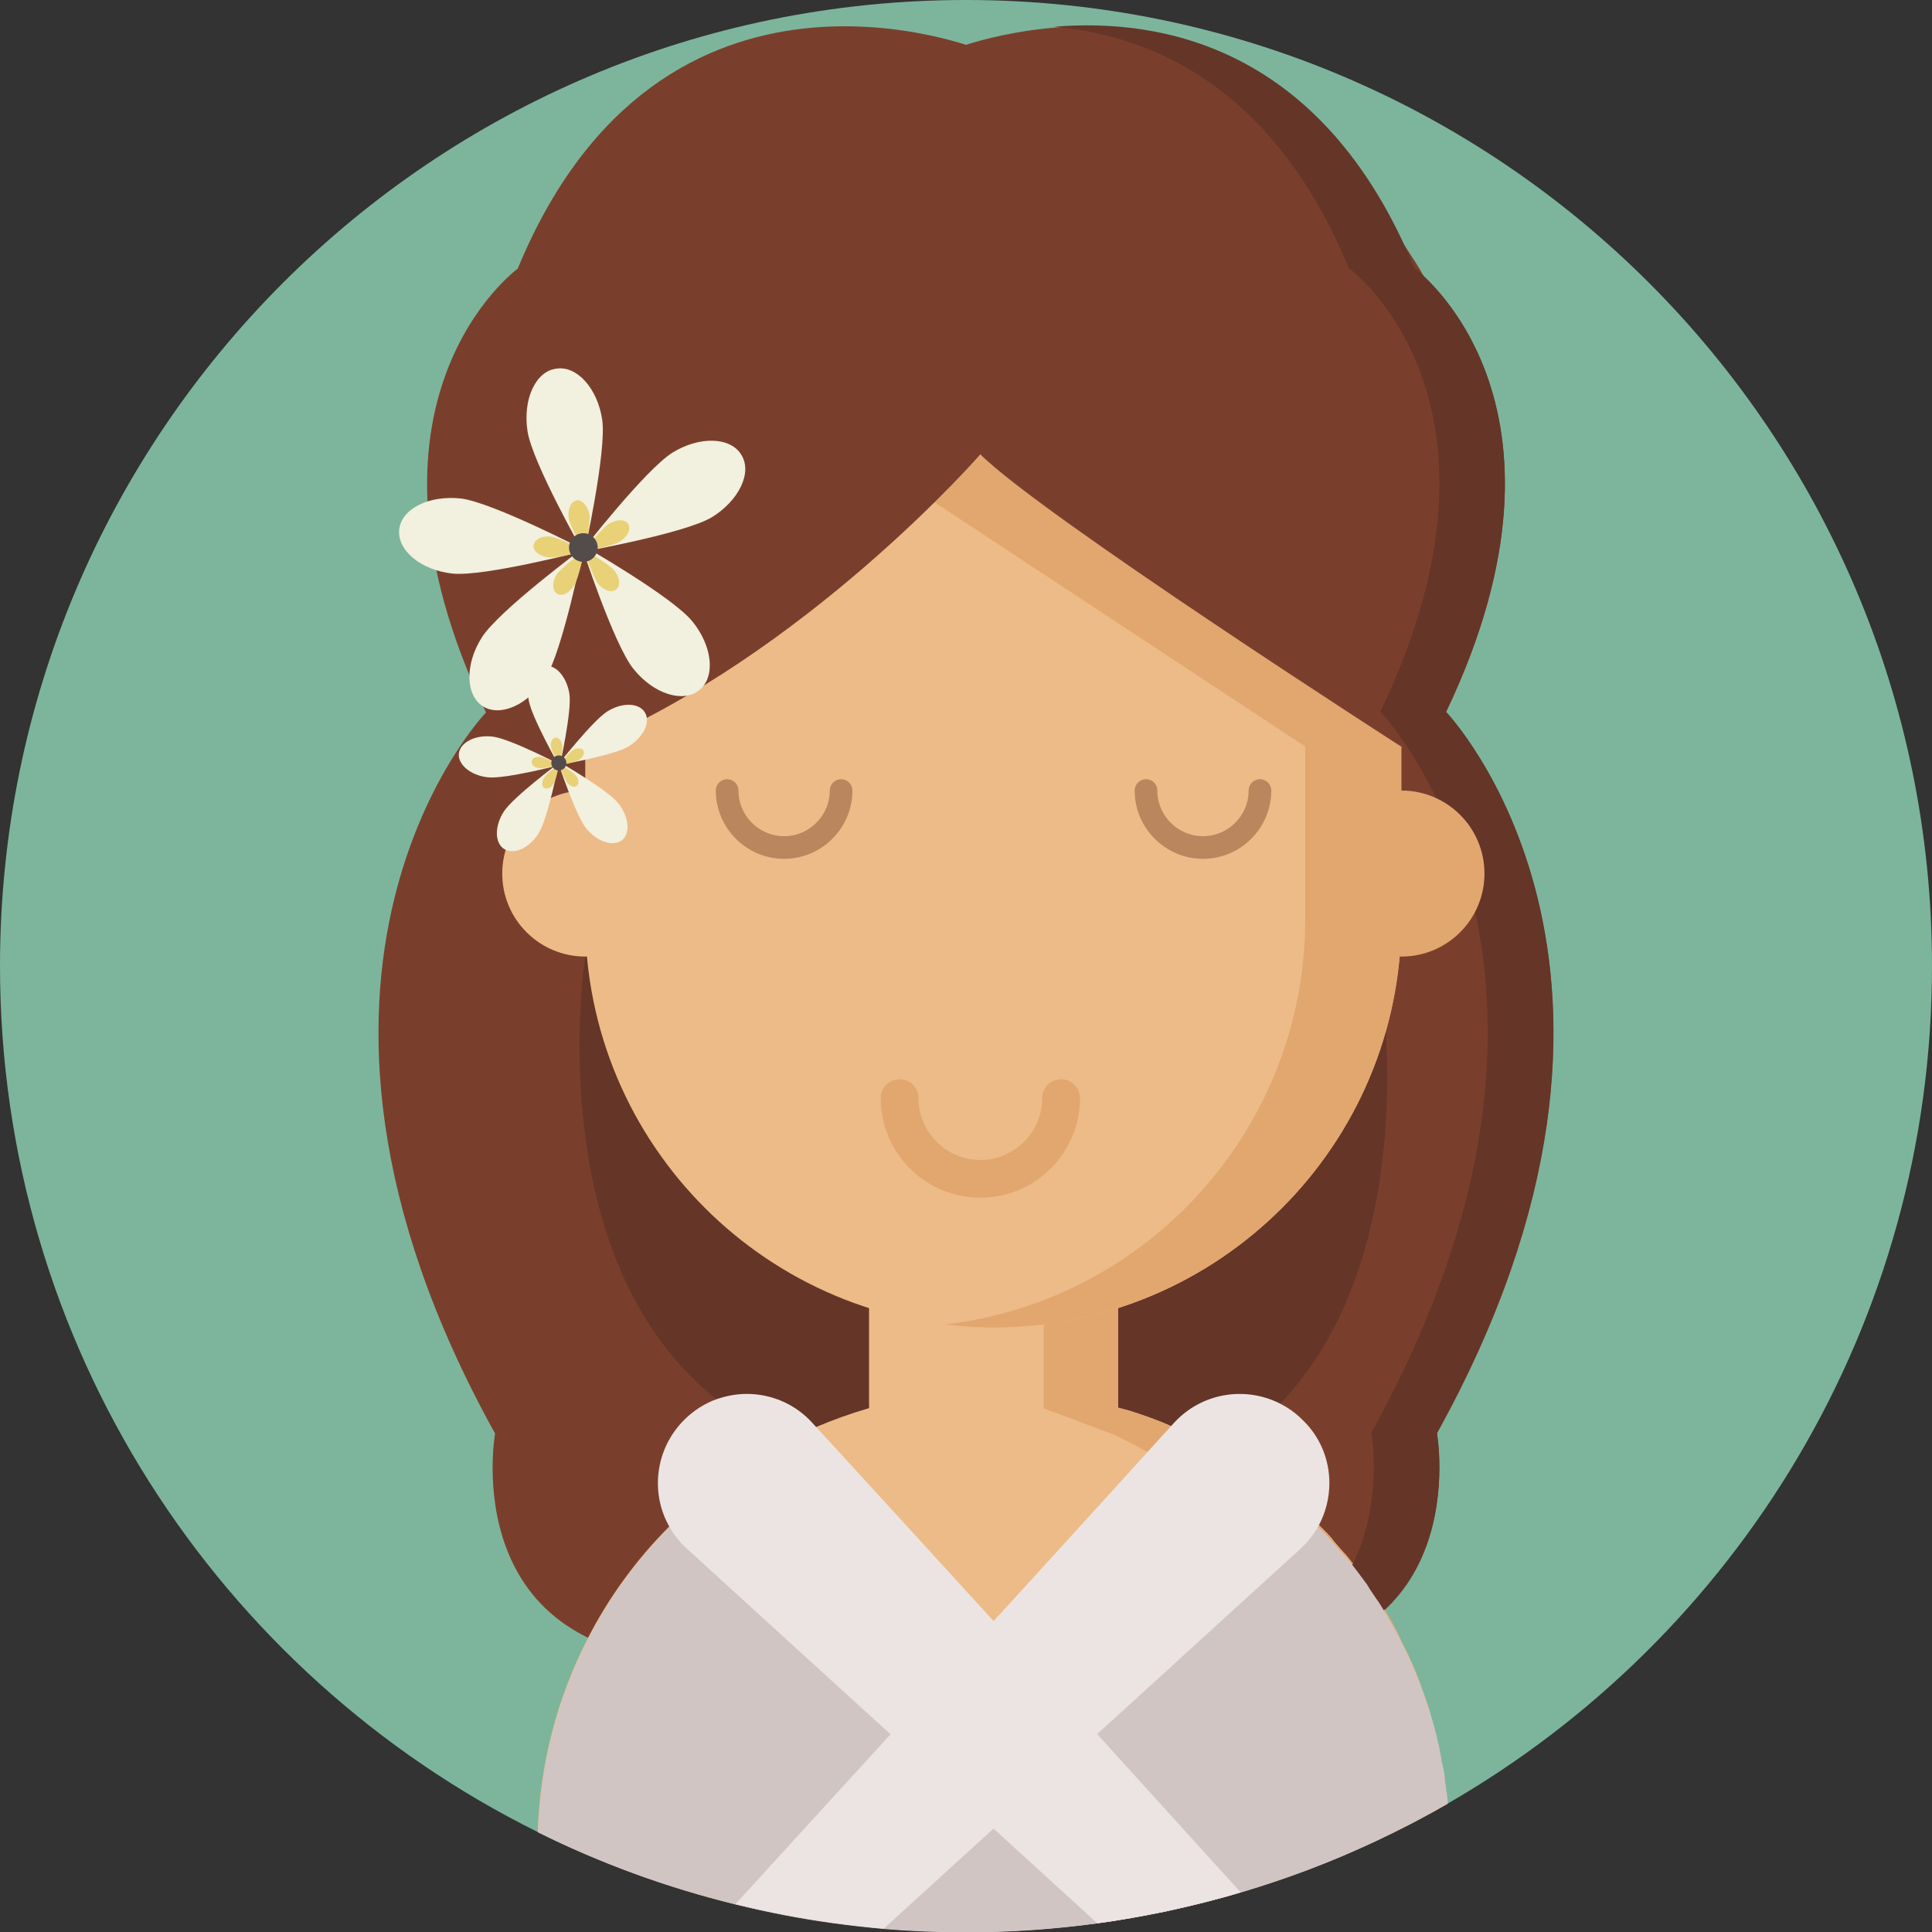
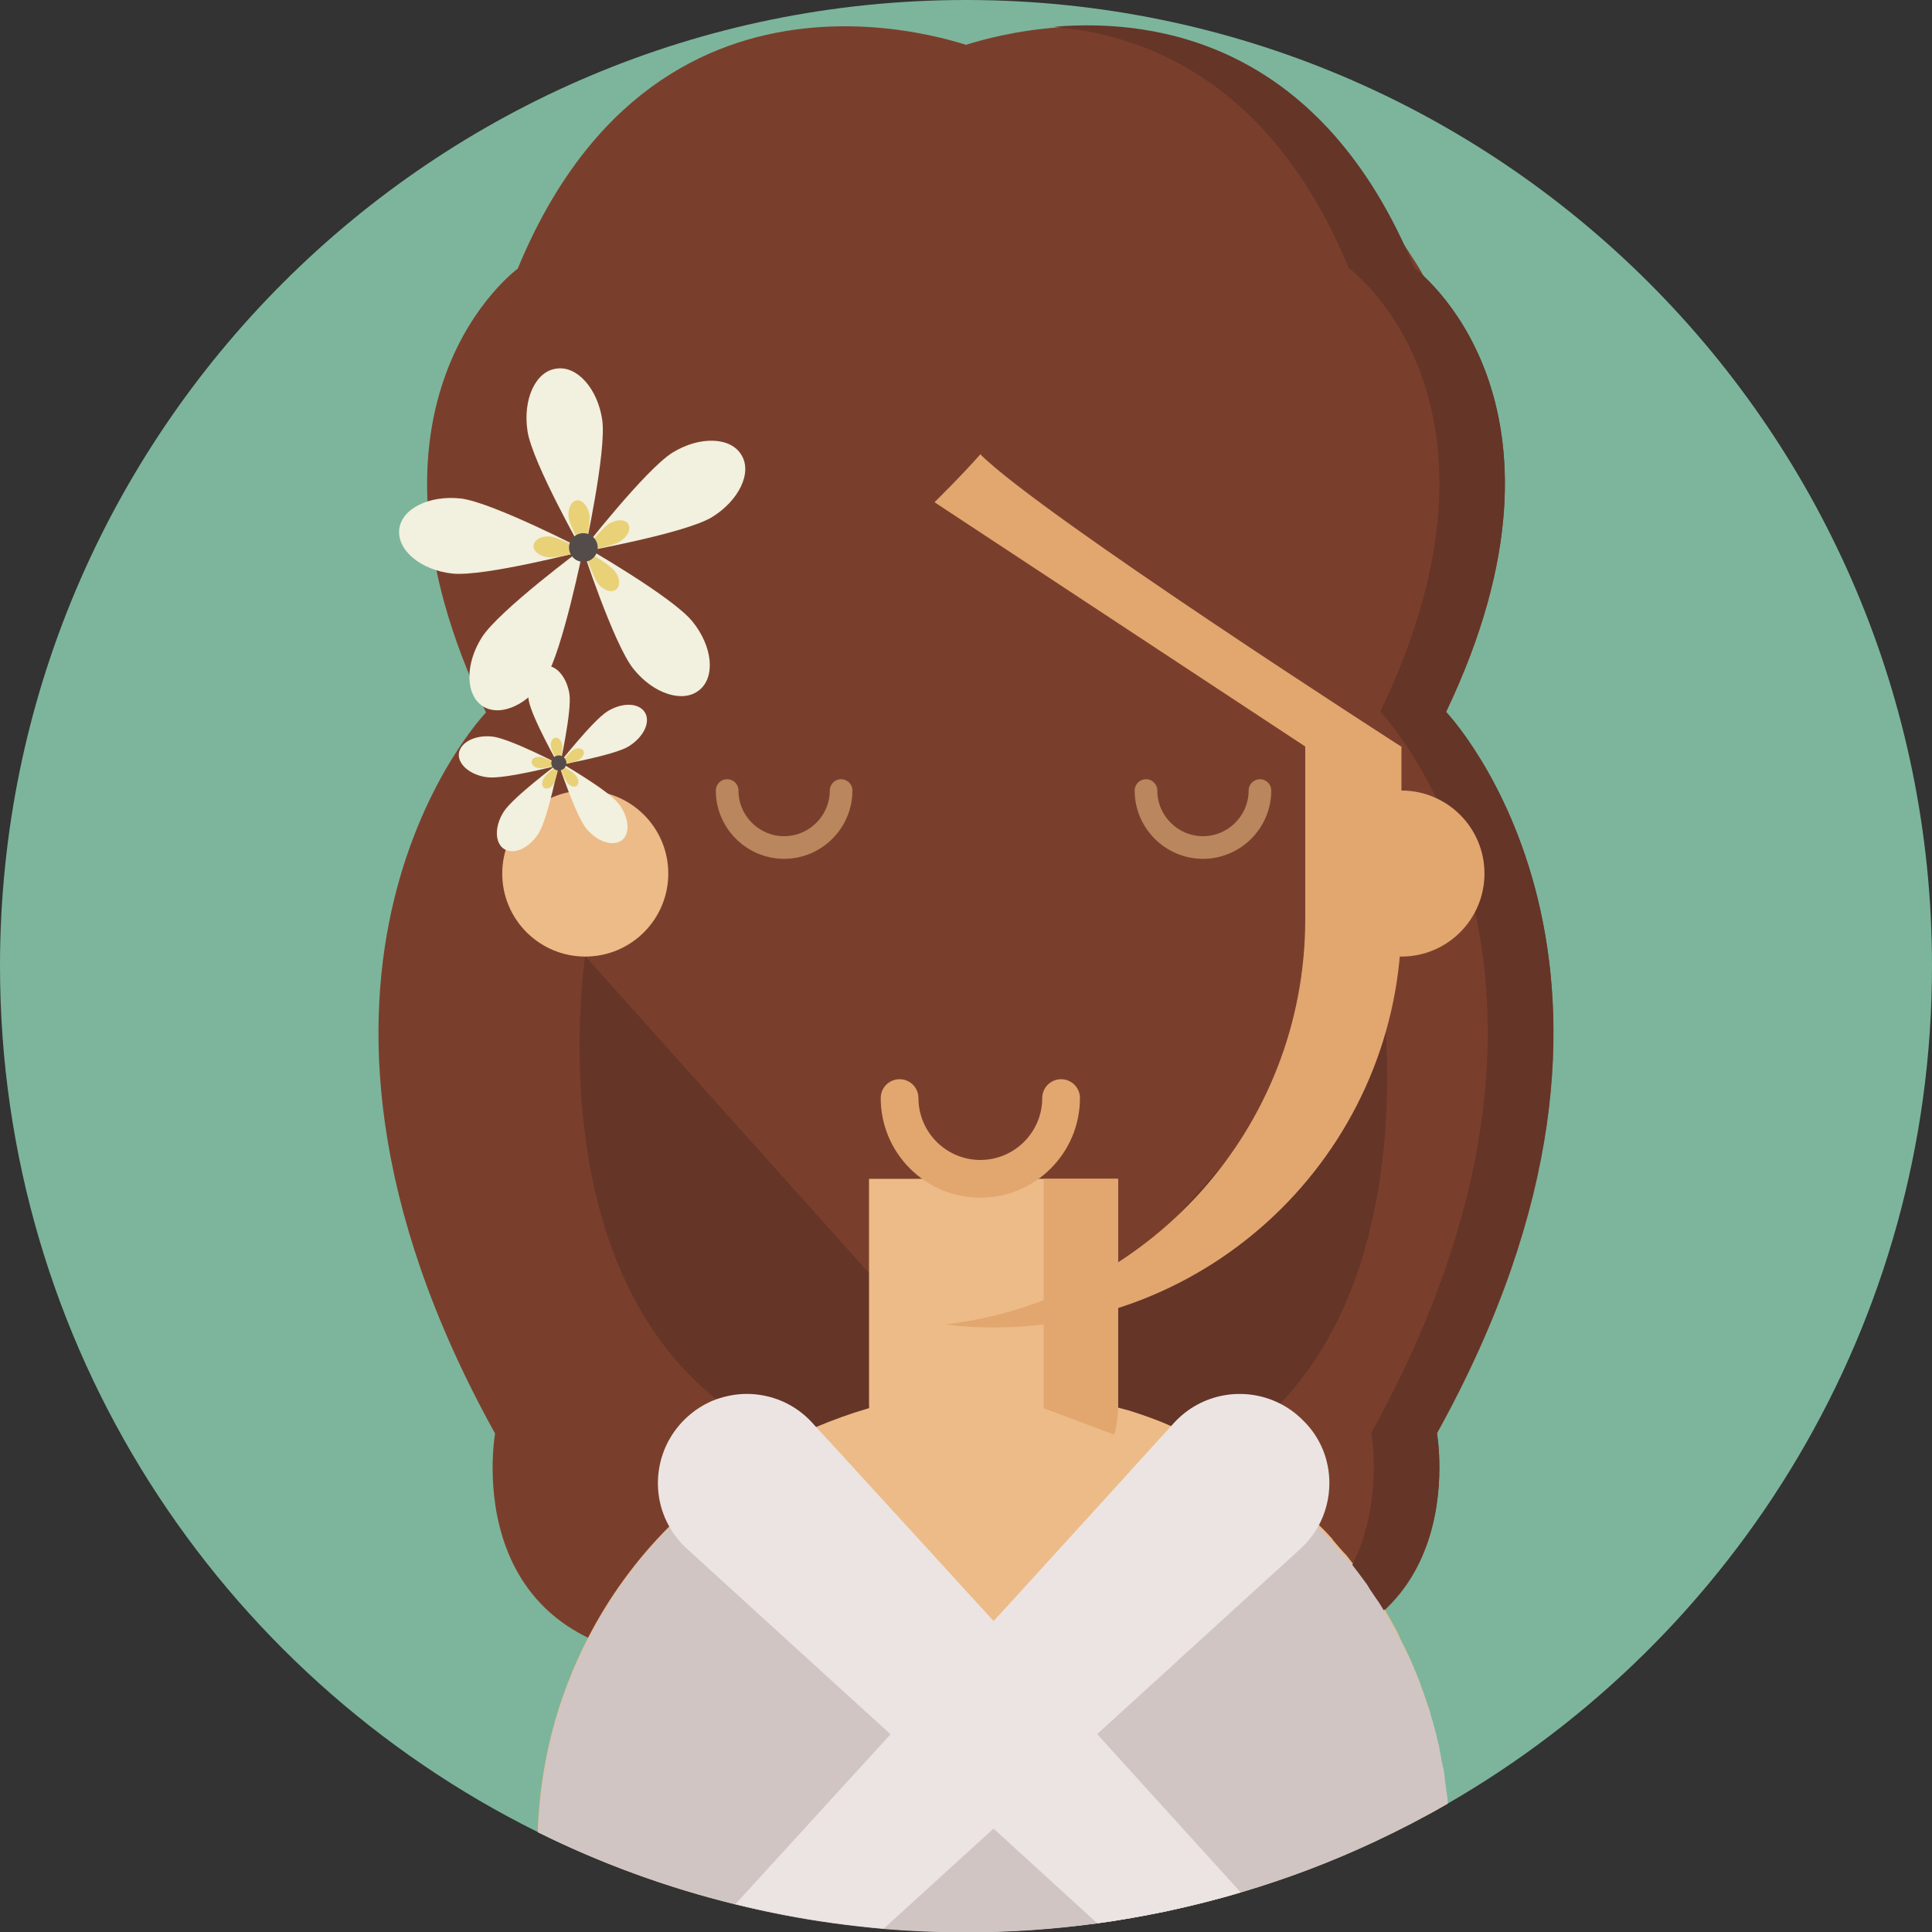
<svg xmlns="http://www.w3.org/2000/svg" width="512" height="512" viewBox="0 0 512 512" fill="none">
  <rect x="0" y="0" width="512" height="512" fill="#333333" stroke="none" />
  <g clip-path="url(#clip0_602_1394)">
    <path d="M512 256C512 350.9 460.3 433.8 383.6 478C377.4 481.6 371 484.9 364.4 488C346.8 496.2 328.2 502.5 308.7 506.6C302.8 507.8 296.8 508.9 290.8 509.7C279.4 511.2 267.8 512 256 512C248.7 512 241.4 511.7 234.2 511.1C229.7 510.7 225.3 510.2 220.9 509.6C193.1 505.8 166.7 497.5 142.5 485.5C58.1 443.7 0 356.6 0 256C0 114.6 114.6 0 256 0C397.4 0 512 114.6 512 256Z" fill="#7CB59C" />
    <path d="M260.1 13.301C260.1 13.301 175.4 -21.299 137.2 71.201C137.2 71.201 89.3 106.101 128.8 188.801C128.8 188.801 63.1 257.101 131.2 379.901C131.2 379.901 120.4 440.101 186.7 440.101L268.2 440.501L260.1 13.301Z" fill="#7A3F2C" />
    <path d="M155.1 253.4C155.1 253.4 140 349 204.9 380.2L215.2 388.2L238.3 380.2V346.3L155.1 253.4Z" fill="#653528" />
    <path d="M251.9 13.301C251.9 13.301 336.6 -21.299 374.8 71.201C374.8 71.201 422.7 106.101 383.2 188.801C383.2 188.801 448.9 257.101 380.8 379.901C380.8 379.901 391.6 440.101 325.3 440.101L243.8 440.501L251.9 13.301Z" fill="#7A3F2C" />
    <path d="M366.1 261.801C366.1 261.801 381.2 357.401 316.3 388.601L306 396.601L282.9 388.601V354.701L366.1 261.801Z" fill="#653528" />
    <path d="M263.3 405C245.1 405 230.3 390.2 230.3 372V312.4H296.3V372C296.3 390.3 281.5 405 263.3 405Z" fill="#EDBB87" />
    <path d="M383.6 478.001C377.4 481.601 371 484.901 364.4 488.001C346.8 496.201 328.2 502.501 308.7 506.601C302.8 507.801 296.8 508.901 290.8 509.701C279.4 511.201 267.8 512.001 256 512.001C248.7 512.001 241.4 511.701 234.2 511.101C229.7 510.701 225.3 510.201 220.9 509.601C193.1 505.801 166.7 497.501 142.5 485.501C143.1 467.001 147.8 449.601 155.8 434.101C161.4 423.201 168.7 413.201 177.3 404.601C182 399.801 187.1 395.401 192.6 391.501C197.3 388.101 202.3 385.001 207.5 382.301C210.3 380.801 213.2 379.501 216.2 378.201C220.7 376.301 225.4 374.601 230.2 373.201C232.8 372.401 235.5 371.801 238.2 371.201C240.4 370.701 242.7 370.301 245 370.001C250.9 369.101 257 368.601 263.2 368.601C264.4 368.601 265.6 368.601 266.7 368.601C270 368.701 273.2 368.901 276.5 369.301C277.1 369.401 277.6 369.401 278.2 369.501C278.8 369.601 279.4 369.601 280 369.701C280.7 369.801 281.4 369.901 282 370.001H282.1C282.3 370.001 282.5 370.101 282.7 370.101C283.7 370.301 284.7 370.401 285.7 370.601C286.5 370.801 287.4 370.901 288.2 371.101C288.8 371.201 289.4 371.401 290.1 371.501C291.5 371.801 292.8 372.101 294.2 372.501C294.9 372.701 295.6 372.901 296.2 373.001C296.7 373.101 297.2 373.301 297.7 373.401C298.2 373.501 298.7 373.701 299.2 373.801C303 375.001 306.7 376.301 310.3 377.901C311.5 378.401 312.6 378.901 313.7 379.401C314.6 379.801 315.5 380.301 316.5 380.701C317.4 381.101 318.3 381.601 319.2 382.101C319.7 382.301 320.1 382.601 320.6 382.801C321.1 383.001 321.5 383.301 321.9 383.501C322.4 383.801 322.9 384.101 323.4 384.401C323.7 384.601 324 384.801 324.4 384.901C324.7 385.101 325 385.301 325.3 385.401C325.9 385.801 326.5 386.201 327.2 386.501C328.1 387.001 328.9 387.601 329.8 388.201C330.6 388.801 331.5 389.301 332.3 389.901C333.1 390.501 333.9 391.101 334.7 391.601C334.7 391.601 334.8 391.601 334.8 391.701C335.4 392.201 336.1 392.701 336.7 393.101C336.9 393.201 337.1 393.401 337.3 393.501C337.9 393.901 338.4 394.401 339 394.801C339.2 395.001 339.4 395.101 339.7 395.301C340.1 395.601 340.5 396.001 340.9 396.301C341.3 396.601 341.7 397.001 342.1 397.301C342.9 398.001 343.6 398.601 344.4 399.301C344.8 399.601 345.1 400.001 345.5 400.301C345.9 400.601 346.2 401.001 346.6 401.301C346.7 401.301 346.7 401.401 346.8 401.501C347.5 402.201 348.2 402.801 348.9 403.501C349.1 403.701 349.2 403.801 349.4 404.001C349.5 404.101 349.5 404.101 349.6 404.201C350.2 404.801 350.8 405.401 351.4 406.001C351.8 406.401 352.1 406.801 352.5 407.201C352.8 407.501 353.1 407.801 353.3 408.201C353.7 408.701 354.1 409.101 354.5 409.601C354.7 409.801 354.9 410.101 355.1 410.301C355.4 410.601 355.7 411.001 356 411.301C356.1 411.401 356.2 411.601 356.4 411.701C356.6 411.901 356.8 412.201 357 412.401C357.4 412.901 357.7 413.301 358.1 413.801C358.2 414.001 358.4 414.101 358.5 414.301C359 415.001 359.6 415.701 360.1 416.401C360.7 417.201 361.2 417.901 361.8 418.701C362.1 419.101 362.3 419.501 362.6 419.901C362.6 420.001 362.7 420.001 362.7 420.101C363.1 420.701 363.5 421.301 363.9 421.901C364.3 422.501 364.8 423.201 365.2 423.801C365.2 423.801 365.2 423.901 365.3 423.901C365.3 423.901 365.4 424.001 365.4 424.101C365.9 424.901 366.4 425.601 366.8 426.401C366.8 426.401 366.8 426.501 366.9 426.501C367.4 427.301 367.9 428.101 368.3 428.901C368.8 429.701 369.2 430.501 369.7 431.401C370.2 432.201 370.6 433.101 371 434.001C371 434.001 371 434.001 371 434.101C371.3 434.801 371.7 435.501 372 436.101C372.2 436.501 372.4 436.901 372.6 437.301C372.9 438.001 373.3 438.701 373.6 439.401C374.4 441.201 375.2 443.101 375.9 444.901C376.1 445.501 376.4 446.201 376.6 446.801C376.7 447.101 376.8 447.401 376.9 447.701C376.9 447.801 376.9 447.801 377 447.901C377.3 448.701 377.5 449.401 377.8 450.201C378 450.801 378.2 451.301 378.3 451.901C378.3 452.001 378.3 452.001 378.4 452.101C378.6 452.501 378.7 452.901 378.8 453.401C378.8 453.501 378.8 453.501 378.8 453.501C378.9 454.001 379.1 454.501 379.2 454.901C379.3 455.401 379.5 455.801 379.6 456.301C379.6 456.401 379.7 456.601 379.7 456.701C379.9 457.301 380 457.801 380.2 458.401C380.2 458.601 380.3 458.801 380.4 459.001C380.5 459.501 380.6 459.901 380.7 460.301C380.8 460.801 380.9 461.301 381.1 461.901C381.2 462.301 381.3 462.701 381.3 463.001V463.101C381.4 463.701 381.6 464.401 381.7 465.001V465.101C381.7 465.301 381.8 465.501 381.8 465.701C381.8 465.701 381.8 465.801 381.8 465.901C381.8 466.001 381.8 466.101 381.8 466.101C381.9 466.601 382 467.001 382.1 467.501C382.1 467.601 382.1 467.701 382.2 467.801C382.3 468.201 382.3 468.701 382.4 469.101C382.5 469.401 382.5 469.701 382.6 470.001C382.6 470.301 382.7 470.501 382.7 470.801V470.901C382.8 471.401 382.8 471.901 382.9 472.401C383 472.901 383 473.401 383.1 473.901C383.2 474.301 383.2 474.701 383.3 475.201C383.4 475.801 383.4 476.401 383.5 477.001C383.5 477.101 383.5 477.101 383.5 477.201C383.5 477.901 383.5 477.901 383.6 478.001Z" fill="#EDBB87" />
    <path d="M296.3 312.4V372C296.3 372.4 296.3 372.8 296.3 373.2C296.2 375.6 295.9 378 295.3 380.2L276.6 373.2C276.6 372.8 276.6 372.4 276.6 372V312.4H296.3Z" fill="#E2A66F" />
-     <path d="M383.6 478C377.4 481.6 371 484.9 364.4 488C364.2 469.3 359.7 451.7 351.9 435.9C351.9 435.9 351.9 435.8 351.8 435.8C350.5 433.2 349.2 430.7 347.7 428.2C345.1 423.7 342.2 419.5 339 415.4C336 411.5 332.8 407.9 329.4 404.4C329.3 404.3 329.2 404.1 329 404C324.2 399.2 318.9 394.8 313.4 390.8C310.4 388.7 307.3 386.7 304.2 384.9C301.3 383.2 298.3 381.7 295.3 380.2L282.9 375.5L276.7 373.2C276.7 372.8 276.7 372.4 276.7 372V369.4C277.3 369.5 277.8 369.5 278.4 369.6C279 369.7 279.6 369.7 280.2 369.8C280.9 369.9 281.6 370 282.2 370.1H282.3C282.5 370.1 282.7 370.2 282.9 370.2C283.9 370.4 284.9 370.5 285.9 370.7C286.7 370.9 287.6 371 288.4 371.2C289 371.3 289.6 371.5 290.3 371.6C291.7 371.9 293 372.2 294.4 372.6C295.1 372.8 295.8 373 296.4 373.1C296.9 373.2 297.4 373.4 297.9 373.5C298.4 373.6 298.9 373.8 299.4 373.9C303.2 375.1 306.9 376.4 310.5 378C311.7 378.5 312.8 379 313.9 379.5C314.8 379.9 315.7 380.4 316.7 380.8C317.6 381.2 318.5 381.7 319.4 382.2C319.9 382.4 320.3 382.7 320.8 382.9C321.3 383.1 321.7 383.4 322.1 383.6C322.6 383.9 323.1 384.2 323.6 384.5C323.9 384.7 324.2 384.9 324.5 385.1C324.8 385.3 325.1 385.5 325.4 385.6C326 386 326.6 386.4 327.3 386.7C328.2 387.2 329 387.8 329.9 388.4C330.7 388.9 331.6 389.5 332.4 390.1C333.2 390.7 334 391.3 334.8 391.8C334.8 391.8 334.9 391.8 334.9 391.9C335.5 392.4 336.2 392.9 336.8 393.3C337 393.4 337.2 393.6 337.4 393.7C338 394.1 338.5 394.6 339.1 395C339.3 395.2 339.5 395.3 339.8 395.5C340.2 395.8 340.6 396.2 341 396.5C341.4 396.8 341.8 397.2 342.2 397.5C343 398.2 343.7 398.8 344.5 399.5C344.9 399.8 345.2 400.2 345.6 400.5C346 400.8 346.3 401.2 346.7 401.5C346.8 401.5 346.8 401.6 346.9 401.7C347.6 402.4 348.3 403 349 403.7C349.2 403.9 349.3 404 349.5 404.2C349.6 404.3 349.6 404.3 349.7 404.4C350.3 405 350.9 405.6 351.5 406.2C351.9 406.6 352.2 407 352.6 407.4C352.9 407.7 353.2 408 353.4 408.4C353.8 408.9 354.2 409.3 354.6 409.8C354.8 410 355 410.3 355.2 410.5C355.5 410.8 355.8 411.2 356.1 411.5C356.2 411.6 356.3 411.8 356.5 411.9C356.7 412.1 356.9 412.4 357.1 412.6C357.5 413.1 357.8 413.5 358.2 414C358.3 414.2 358.5 414.3 358.6 414.5C359.1 415.2 359.7 415.9 360.2 416.6C360.8 417.4 361.3 418.1 361.9 418.9C362.2 419.3 362.4 419.7 362.7 420.1C362.7 420.2 362.8 420.2 362.8 420.3C363.2 420.9 363.6 421.5 364 422.1C364.4 422.7 364.9 423.4 365.3 424C365.3 424 365.3 424.1 365.4 424.1C365.4 424.1 365.5 424.2 365.5 424.3C366 425.1 366.5 425.8 366.9 426.6C366.9 426.6 366.9 426.7 367 426.7C367.5 427.5 368 428.3 368.4 429.1C368.9 429.9 369.3 430.7 369.8 431.6C370.3 432.4 370.7 433.3 371.1 434.2C371.1 434.2 371.1 434.2 371.1 434.3C371.4 435 371.8 435.7 372.1 436.3C372.3 436.7 372.5 437.1 372.7 437.5C373 438.2 373.4 438.9 373.7 439.6C374.5 441.4 375.3 443.3 376 445.1C376.2 445.7 376.5 446.4 376.7 447C376.8 447.3 376.9 447.6 377 447.9C377 448 377 448 377.1 448.1C377.4 448.9 377.6 449.6 377.9 450.4C378.1 451 378.3 451.5 378.4 452.1C378.4 452.2 378.4 452.2 378.5 452.3C378.7 452.7 378.8 453.1 378.9 453.6C378.9 453.7 378.9 453.7 378.9 453.7C379 454.2 379.2 454.7 379.3 455.1C379.4 455.6 379.6 456 379.7 456.5C379.7 456.6 379.8 456.8 379.8 456.9C380 457.5 380.1 458 380.3 458.6C380.3 458.8 380.4 459 380.5 459.2C380.6 459.7 380.7 460.1 380.8 460.5C380.9 461 381 461.5 381.2 462.1C381.3 462.5 381.4 462.9 381.4 463.2V463.3C381.5 463.9 381.7 464.6 381.8 465.2V465.3C381.8 465.5 381.9 465.7 381.9 465.9C381.9 465.9 381.9 466 381.9 466.1C381.9 466.2 381.9 466.3 381.9 466.3C382 466.8 382.1 467.2 382.2 467.7C382.2 467.8 382.2 467.9 382.3 468C382.4 468.4 382.4 468.9 382.5 469.3C382.6 469.6 382.6 469.9 382.7 470.2C382.7 470.5 382.8 470.7 382.8 471V471.1C382.9 471.6 382.9 472.1 383 472.6C383.1 473.1 383.1 473.6 383.2 474.1C383.3 474.5 383.3 474.9 383.4 475.4C383.5 476 383.5 476.6 383.6 477.2C383.6 477.3 383.6 477.3 383.6 477.4C383.5 477.9 383.5 477.9 383.6 478Z" fill="#E2A66F" />
-     <path d="M263.3 351.801C203.6 351.801 155.1 303.401 155.1 243.601V123.901C155.1 83.201 188.1 50.301 228.7 50.301H297.7C338.4 50.301 371.3 83.301 371.3 123.901V243.701C371.4 303.401 323 351.801 263.3 351.801Z" fill="#EDBB87" />
    <path d="M371.4 123.9V243.7C371.4 303.4 323 351.8 263.2 351.8C258.9 351.8 254.6 351.5 250.5 351C304.2 344.7 345.9 299 345.9 243.6V123.9C345.9 83.2 312.9 50.3 272.3 50.3H297.8C338.5 50.2 371.4 83.2 371.4 123.9Z" fill="#E2A66F" />
    <path d="M238.4 291C238.4 302.8 248 312.4 259.8 312.4C271.6 312.4 281.2 302.8 281.2 291" stroke="#E2A66F" stroke-width="10" stroke-miterlimit="10" stroke-linecap="round" />
    <path d="M192.7 209.5C192.7 217.8 199.5 224.6 207.8 224.6C216.1 224.6 222.9 217.8 222.9 209.5" stroke="#B9865D" stroke-width="6" stroke-miterlimit="10" stroke-linecap="round" />
    <path d="M303.7 209.5C303.7 217.8 310.5 224.6 318.8 224.6C327.1 224.6 333.9 217.8 333.9 209.5" stroke="#B9865D" stroke-width="6" stroke-miterlimit="10" stroke-linecap="round" />
    <path d="M155.1 253.5C167.25 253.5 177.1 243.65 177.1 231.5C177.1 219.35 167.25 209.5 155.1 209.5C142.95 209.5 133.1 219.35 133.1 231.5C133.1 243.65 142.95 253.5 155.1 253.5Z" fill="#EDBB87" />
    <path d="M346 197.9L238.4 127L258.6 106.7L349.5 172.5L346 197.9Z" fill="#E2A66F" />
    <path d="M259.8 120.4C259.8 120.4 213.6 173.5 155.1 197.9L133.1 125.1L164.9 34.9L250.5 13.7L322.3 25.2C339.5 28 354.8 37.9 364.2 52.6L375.3 69.8C381 78.6 383.4 89.1 382.3 99.5L371.4 197.9C371.4 197.9 276 136.6 259.8 120.4Z" fill="#7A3F2C" />
    <path d="M380.8 379.7C380.8 379.7 391.6 439.9 325.3 439.9L243.8 440.3V440.2L307.9 439.9C374.2 439.9 363.4 379.7 363.4 379.7C431.4 256.9 365.8 188.6 365.8 188.6C405.4 106 357.4 71 357.4 71C337.7 23.4 305.7 9.4 279.3 7.1C307.5 4.7 350.6 12.2 374.8 71C374.8 71 422.7 105.9 383.2 188.6C383.2 188.6 448.8 256.9 380.8 379.7Z" fill="#653528" />
    <path d="M383.6 478.001C377.4 481.601 371 484.901 364.4 488.001C353 493.401 341.1 497.901 328.8 501.501C322.2 503.501 315.5 505.101 308.7 506.601C302.8 507.801 296.8 508.901 290.8 509.701C279.4 511.301 267.8 512.101 256 512.101C248.7 512.101 241.4 511.801 234.2 511.201C229.7 510.801 225.3 510.301 220.9 509.701C212.1 508.501 203.4 506.801 194.9 504.701C176.6 500.201 159.1 493.801 142.6 485.601C143.2 467.101 147.9 449.701 155.9 434.201C161.5 423.301 168.8 413.301 177.4 404.701C182.1 399.901 187.2 395.501 192.7 391.601L231.2 440.501L241.6 453.701L259.9 476.901L280.7 448.801L286.5 441.001L287.1 440.501L287.3 440.301L287.4 440.201L329.5 404.601L339.7 396.001C340.1 396.301 340.5 396.701 340.9 397.001C341.3 397.301 341.7 397.601 342.1 398.001C342.9 398.701 343.6 399.301 344.4 400.001C344.8 400.301 345.1 400.701 345.5 401.001C345.9 401.301 346.2 401.701 346.6 402.001C346.7 402.001 346.7 402.101 346.8 402.201C347.5 402.901 348.2 403.601 348.9 404.201C349.1 404.401 349.2 404.501 349.4 404.701C349.5 404.801 349.5 404.801 349.6 404.901C350.2 405.501 350.8 406.101 351.4 406.701C351.8 407.101 352.1 407.501 352.5 407.901C352.8 408.201 353.1 408.501 353.4 408.901C353.8 409.401 354.2 409.801 354.6 410.301C354.8 410.501 355 410.801 355.2 411.001C355.5 411.301 355.8 411.701 356.1 412.001C356.2 412.101 356.3 412.301 356.5 412.401C356.7 412.601 356.9 412.901 357.1 413.101C357.5 413.601 357.8 414.001 358.2 414.501C358.3 414.701 358.5 414.801 358.6 415.001C359.1 415.701 359.7 416.401 360.2 417.101C360.8 417.901 361.3 418.601 361.9 419.401C362.2 419.801 362.5 420.201 362.7 420.601C362.8 420.701 362.8 420.701 362.8 420.801C363.2 421.401 363.6 422.001 364 422.601C364.4 423.201 364.9 423.901 365.3 424.501L365.4 424.601C365.4 424.601 365.5 424.701 365.5 424.801C366 425.601 366.5 426.301 366.9 427.101C366.9 427.101 366.9 427.201 367 427.201C367.5 428.001 368 428.801 368.4 429.601C368.9 430.401 369.3 431.201 369.8 432.101C370.3 432.901 370.7 433.801 371.2 434.701C371.2 434.701 371.2 434.701 371.2 434.801C371.6 435.501 371.9 436.201 372.2 436.801C372.4 437.201 372.6 437.601 372.8 438.001C373.1 438.701 373.5 439.401 373.8 440.101C374.6 441.901 375.4 443.801 376.1 445.601C376.3 446.201 376.6 446.901 376.8 447.501C376.9 447.801 377 448.101 377.1 448.401C377.1 448.501 377.1 448.501 377.2 448.601C377.5 449.401 377.7 450.101 378 450.901C378.2 451.501 378.4 452.001 378.6 452.601C378.6 452.701 378.7 452.701 378.7 452.801C378.8 453.201 379 453.701 379.1 454.101V454.201C379.2 454.701 379.4 455.201 379.5 455.601C379.6 456.001 379.8 456.501 379.9 457.001C379.9 457.101 380 457.301 380 457.401C380.2 457.901 380.3 458.501 380.4 459.001C380.5 459.201 380.5 459.401 380.6 459.601C380.7 460.101 380.8 460.501 380.9 461.001C381 461.501 381.1 462.001 381.3 462.601C381.4 463.001 381.5 463.401 381.5 463.701V463.801C381.6 464.401 381.8 465.101 381.9 465.701V465.801C381.9 466.001 382 466.201 382 466.401C382 466.501 382 466.501 382 466.601C382 466.701 382 466.801 382.1 466.801C382.2 467.301 382.3 467.701 382.4 468.201C382.4 468.301 382.4 468.401 382.5 468.501C382.6 468.901 382.6 469.401 382.7 469.801C382.8 470.101 382.8 470.401 382.8 470.701C382.9 471.001 382.9 471.201 382.9 471.501C382.9 471.501 382.9 471.501 382.9 471.601C383 472.101 383 472.601 383.1 473.101C383.2 473.601 383.2 474.101 383.3 474.601C383.4 475.001 383.4 475.401 383.5 475.901C383.6 476.501 383.6 477.101 383.7 477.701C383.7 477.701 383.7 477.801 383.7 477.901C383.6 477.801 383.6 477.901 383.6 478.001Z" fill="#D0C5C2" />
    <path d="M328.8 501.5C322.2 503.5 315.5 505.1 308.7 506.6C302.8 507.8 296.8 508.9 290.8 509.7L263.3 484.6L236 459.6L214.8 440.3L182 410.4C180.1 408.7 178.6 406.7 177.4 404.6C172.3 395.7 173.6 384 181.3 376.3C183.8 373.8 186.8 371.9 189.9 370.8C192.5 369.9 195.2 369.4 197.9 369.4C204.3 369.4 210.7 372 215.3 377.1L216.3 378.2L223.1 385.6L244.5 409L263.4 429.7L268.2 434.9L272.9 440.1L273 440.2L273.2 440.4L280.8 448.7L290.8 459.6L328.8 501.5Z" fill="#EBE4E2" />
    <path d="M352.3 393C352.3 397 351.3 401 349.3 404.6C348.1 406.7 346.5 408.7 344.7 410.4L339.2 415.4L312.3 439.9L312.1 440.1L311.9 440.3L290.6 459.7L263.3 484.6L234.2 511.1C229.7 510.7 225.3 510.2 220.9 509.6C212.1 508.4 203.4 506.7 194.9 504.6L236 459.6L241.5 453.5L253.4 440.4L253.5 440.3L253.6 440.2L263.2 429.7L267.8 424.7L296.3 393.4L304 384.9L310.1 378.2L311.1 377.1C318.4 369.1 329.9 367.3 339.1 371.9C341.3 373 343.3 374.4 345.2 376.3C350 380.9 352.3 387 352.3 393Z" fill="#EBE4E2" />
    <path d="M178.3 119.9C171.1 124.3 154 146.3 154 146.3C154 146.3 181.4 141.4 188.6 137.1C195.8 132.7 199.4 125.3 196.5 120.6C193.7 115.8 185.5 115.5 178.3 119.9Z" fill="#F2F0DE" />
    <path d="M139.8 114.3C141.1 122.7 154.8 146.8 154.8 146.8C154.8 146.8 160.8 119.6 159.6 111.3C158.4 103 152.9 96.8 147.4 97.7C141.9 98.4 138.5 105.9 139.8 114.3Z" fill="#F2F0DE" />
    <path d="M119.9 152.001C128.3 152.901 155.2 145.901 155.2 145.901C155.2 145.901 130.5 133.101 122.1 132.101C113.7 131.201 106.4 134.801 105.8 140.301C105.2 145.801 111.5 151.101 119.9 152.001Z" fill="#F2F0DE" />
    <path d="M144.6 179.6C149.1 172.5 154.6 145.2 154.6 145.2C154.6 145.2 132.2 161.8 127.7 168.9C123.2 176 123.3 184.2 128 187.2C132.7 190.1 140.1 186.7 144.6 179.6Z" fill="#F2F0DE" />
    <path d="M183.5 164.7C178.2 158.1 154 144.3 154 144.3C154 144.3 162.6 170.8 167.9 177.3C173.2 183.9 181 186.4 185.3 182.9C189.7 179.4 188.8 171.2 183.5 164.7Z" fill="#F2F0DE" />
    <path d="M161.4 138.8C159.4 140 154.7 146.1 154.7 146.1C154.7 146.1 162.3 144.8 164.3 143.5C166.3 142.2 167.3 140.3 166.5 138.9C165.7 137.5 163.4 137.6 161.4 138.8Z" fill="#E9D178" />
    <path d="M150.7 137.2C151 139.5 154.9 146.2 154.9 146.2C154.9 146.2 156.6 138.7 156.2 136.4C155.8 134.1 154.3 132.4 152.8 132.6C151.3 132.9 150.4 134.9 150.7 137.2Z" fill="#E9D178" />
    <path d="M145.3 147.7C147.6 148 155 146 155 146C155 146 148.2 142.5 145.9 142.2C143.6 141.9 141.6 143 141.4 144.5C141.2 146 142.9 147.4 145.3 147.7Z" fill="#E9D178" />
-     <path d="M152.1 155.3C153.4 153.3 154.9 145.8 154.9 145.8C154.9 145.8 148.7 150.4 147.5 152.3C146.3 154.2 146.3 156.5 147.6 157.3C148.8 158.2 150.8 157.2 152.1 155.3Z" fill="#E9D178" />
    <path d="M162.8 151.2C161.3 149.4 154.7 145.6 154.7 145.6C154.7 145.6 157.1 152.9 158.5 154.7C160 156.5 162.1 157.2 163.3 156.2C164.5 155.2 164.3 153 162.8 151.2Z" fill="#E9D178" />
    <path d="M154.6 148.9C156.699 148.9 158.4 147.198 158.4 145.1C158.4 143.001 156.699 141.3 154.6 141.3C152.501 141.3 150.8 143.001 150.8 145.1C150.8 147.198 152.501 148.9 154.6 148.9Z" fill="#544C4A" />
    <path d="M161 188.5C157.1 190.9 147.8 202.8 147.8 202.8C147.8 202.8 162.7 200.2 166.6 197.8C170.5 195.4 172.5 191.4 170.9 188.8C169.3 186.2 164.9 186.1 161 188.5Z" fill="#F2F0DE" />
    <path d="M140.1 185.5C140.8 190 148.3 203.2 148.3 203.2C148.3 203.2 151.6 188.4 150.9 183.9C150.2 179.4 147.3 176 144.3 176.5C141.2 176.9 139.4 180.9 140.1 185.5Z" fill="#F2F0DE" />
    <path d="M129.3 206C133.9 206.5 148.5 202.7 148.5 202.7C148.5 202.7 135.1 195.7 130.5 195.2C125.9 194.7 122 196.7 121.6 199.7C121.3 202.6 124.7 205.5 129.3 206Z" fill="#F2F0DE" />
    <path d="M142.7 220.9C145.2 217 148.1 202.2 148.1 202.2C148.1 202.2 136 211.2 133.5 215.1C131 219 131.1 223.4 133.6 225C136.2 226.6 140.2 224.8 142.7 220.9Z" fill="#F2F0DE" />
    <path d="M163.8 212.8C160.9 209.2 147.8 201.7 147.8 201.7C147.8 201.7 152.5 216.1 155.4 219.6C158.3 223.1 162.5 224.5 164.9 222.6C167.1 220.8 166.7 216.4 163.8 212.8Z" fill="#F2F0DE" />
    <path d="M151.8 198.8C150.7 199.5 148.2 202.8 148.2 202.8C148.2 202.8 152.3 202.1 153.4 201.4C154.5 200.7 155 199.6 154.6 198.9C154.1 198.2 152.9 198.1 151.8 198.8Z" fill="#E9D178" />
    <path d="M146 197.9C146.2 199.2 148.3 202.8 148.3 202.8C148.3 202.8 149.2 198.7 149 197.5C148.8 196.3 148 195.3 147.2 195.5C146.3 195.6 145.8 196.7 146 197.9Z" fill="#E9D178" />
    <path d="M143 203.6C144.3 203.7 148.3 202.7 148.3 202.7C148.3 202.7 144.6 200.8 143.3 200.6C142 200.4 140.9 201 140.9 201.8C140.8 202.7 141.8 203.5 143 203.6Z" fill="#E9D178" />
    <path d="M146.7 207.7C147.4 206.6 148.2 202.5 148.2 202.5C148.2 202.5 144.8 205 144.2 206.1C143.5 207.2 143.5 208.4 144.2 208.8C144.9 209.3 146.1 208.8 146.7 207.7Z" fill="#E9D178" />
    <path d="M152.6 205.5C151.8 204.5 148.2 202.4 148.2 202.4C148.2 202.4 149.5 206.4 150.3 207.4C151.1 208.4 152.3 208.8 152.9 208.2C153.5 207.7 153.4 206.5 152.6 205.5Z" fill="#E9D178" />
    <path d="M148.1 204.2C149.204 204.2 150.1 203.305 150.1 202.2C150.1 201.096 149.204 200.2 148.1 200.2C146.995 200.2 146.1 201.096 146.1 202.2C146.1 203.305 146.995 204.2 148.1 204.2Z" fill="#544C4A" />
    <path d="M371.4 253.5C383.55 253.5 393.4 243.65 393.4 231.5C393.4 219.35 383.55 209.5 371.4 209.5C359.25 209.5 349.4 219.35 349.4 231.5C349.4 243.65 359.25 253.5 371.4 253.5Z" fill="#E2A66F" />
  </g>
  <defs>
    <clipPath id="clip0_602_1394">
      <rect width="512" height="512" fill="white" />
    </clipPath>
  </defs>
</svg>